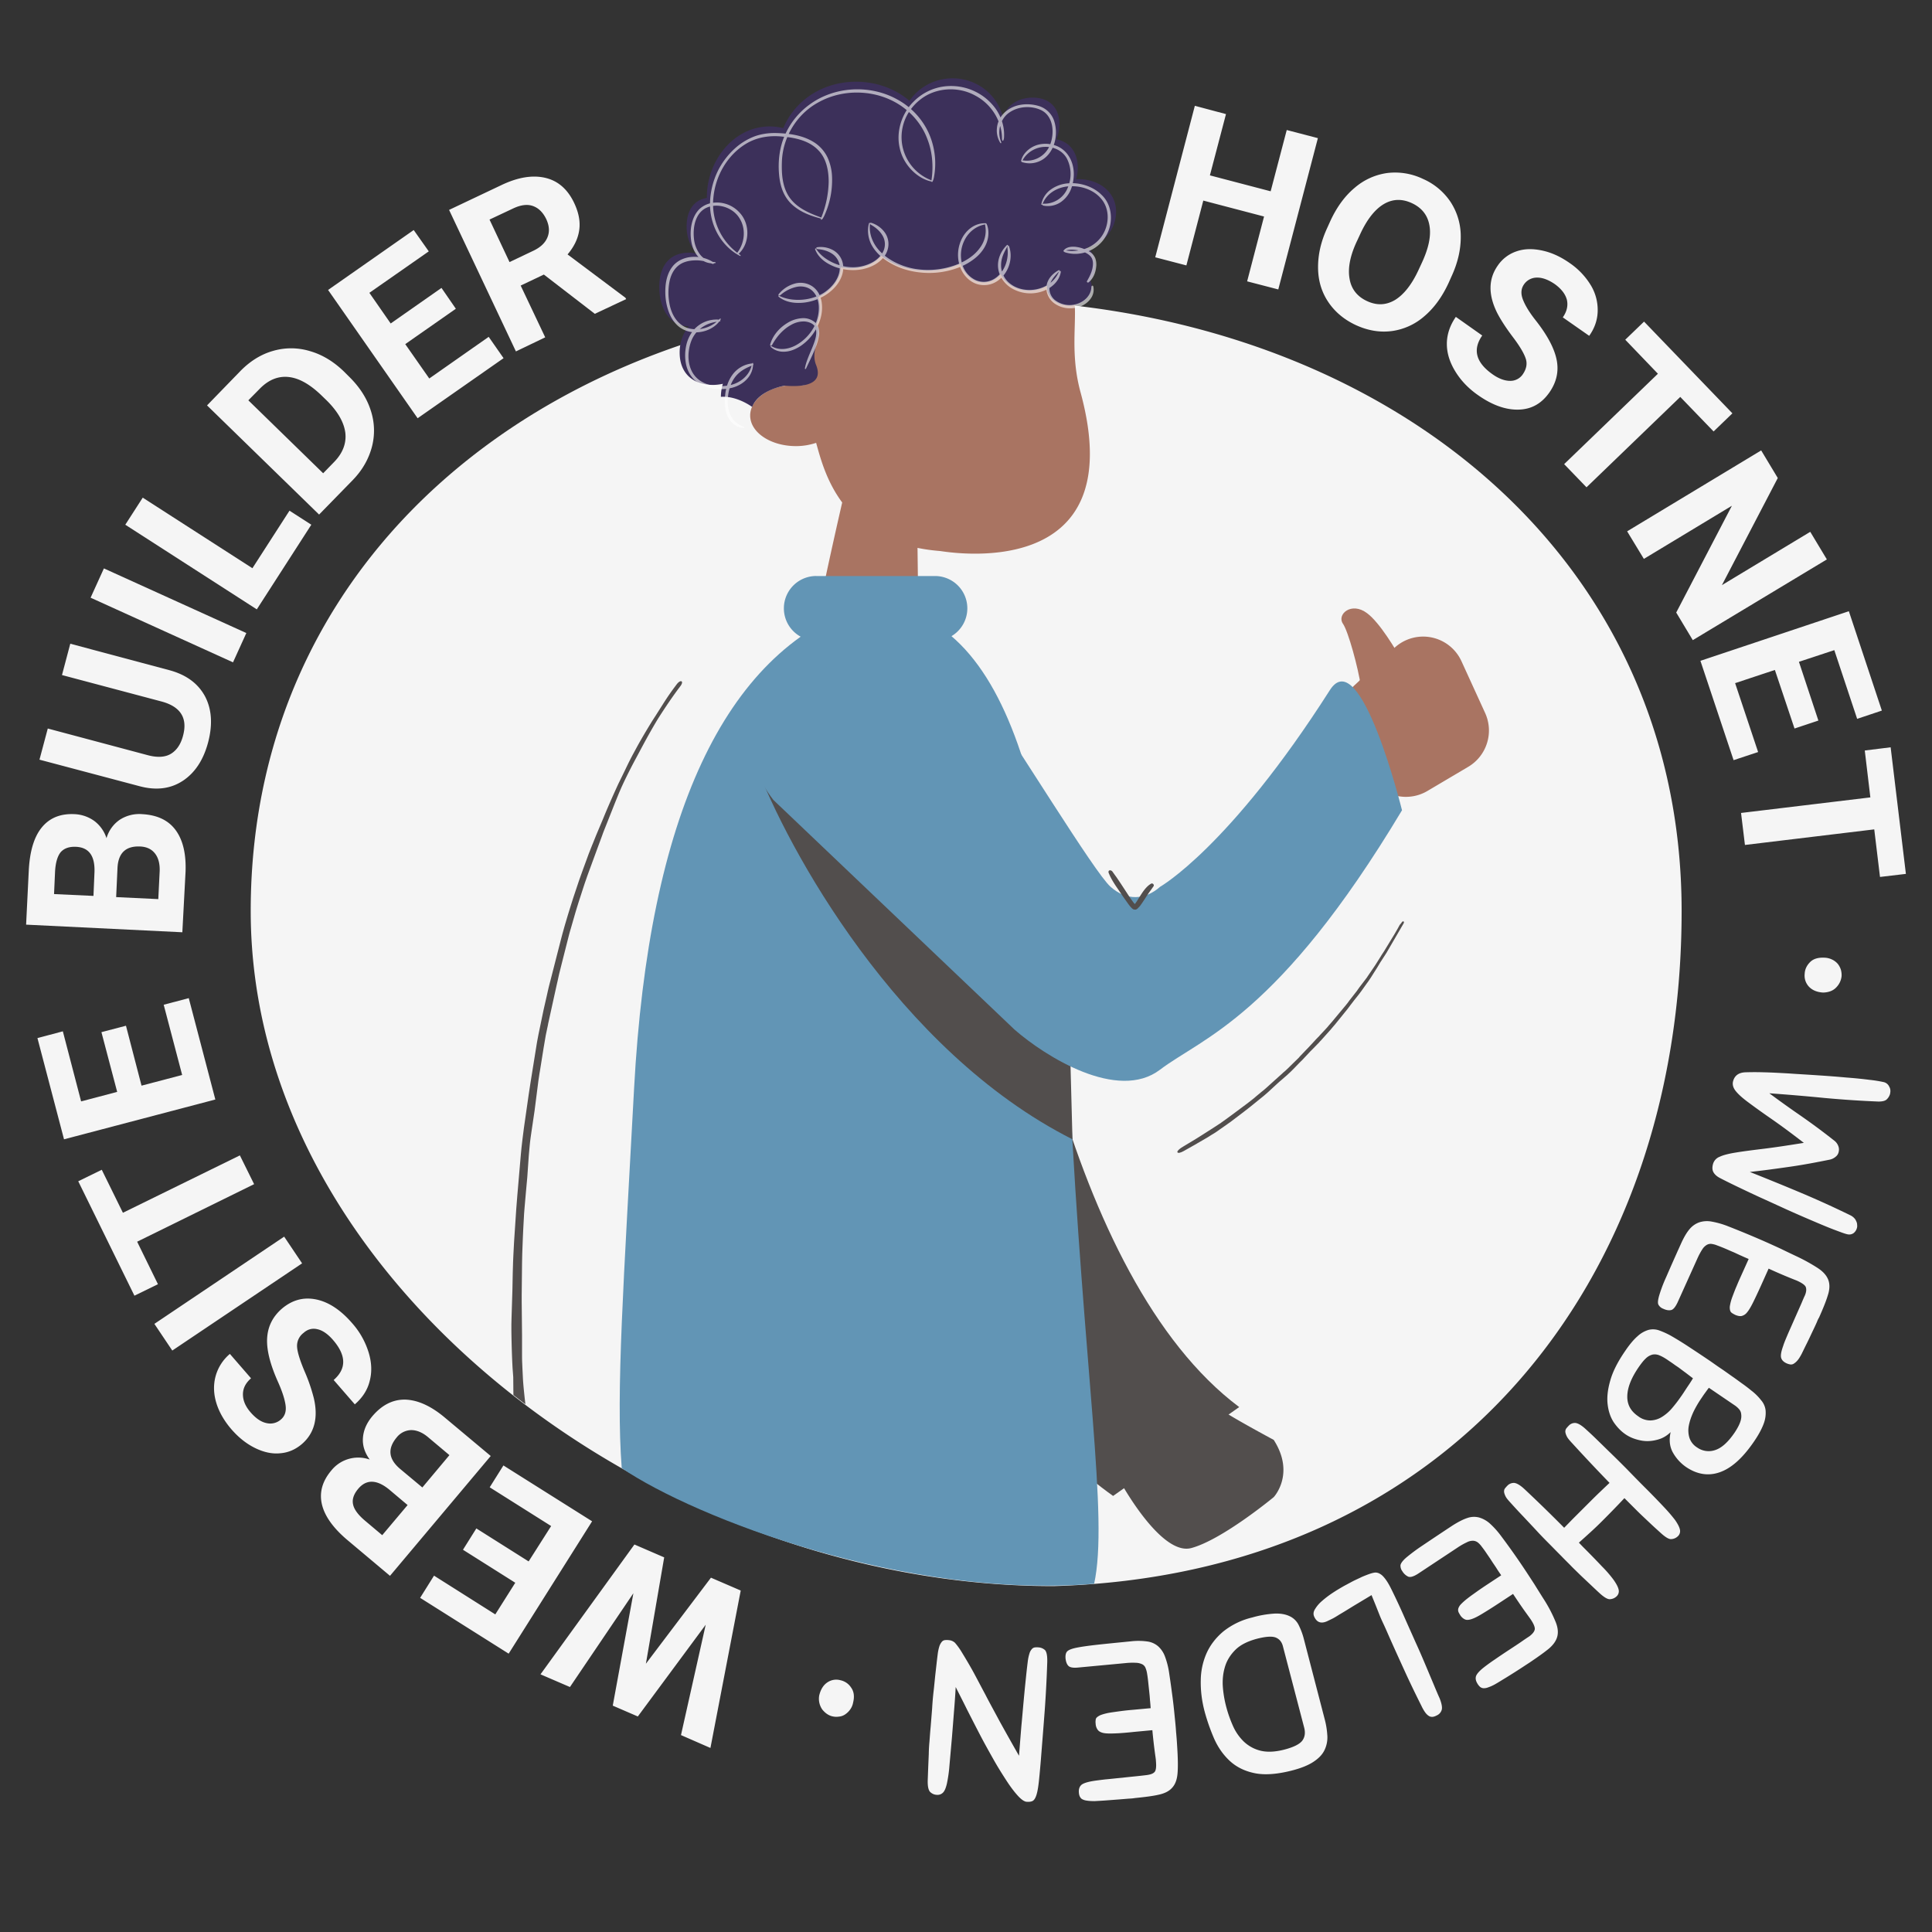
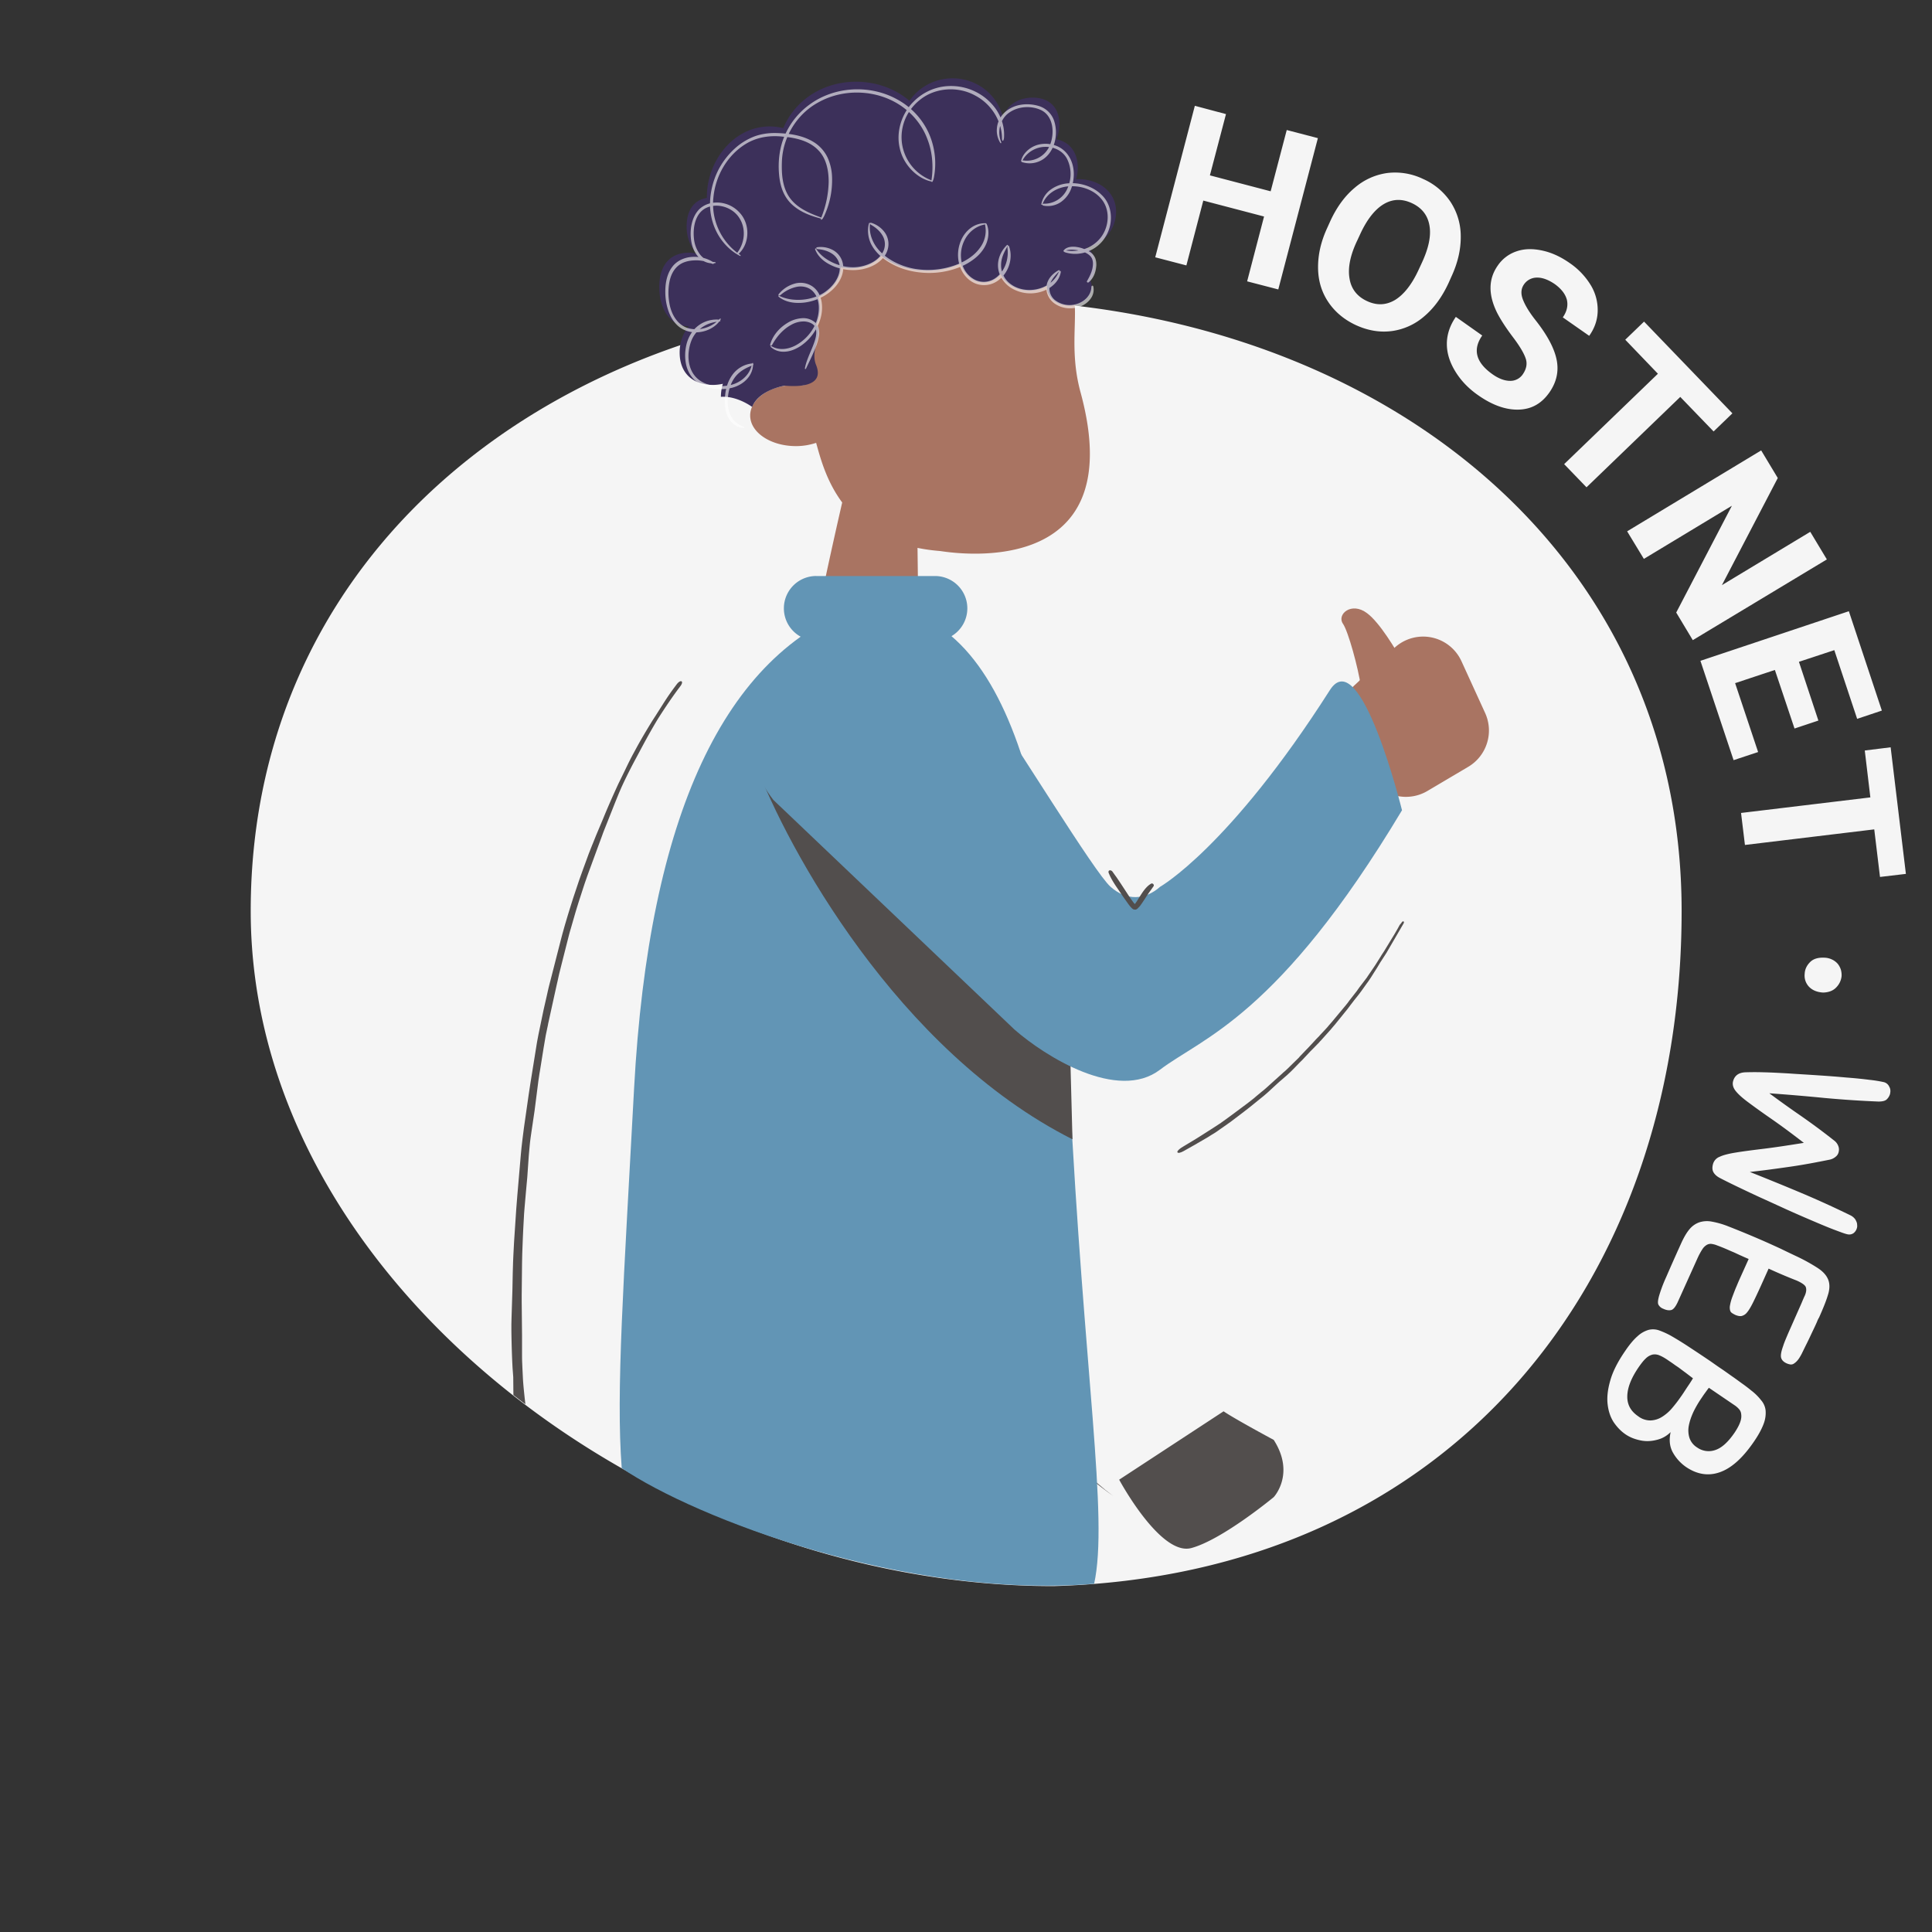
<svg xmlns="http://www.w3.org/2000/svg" width="74" height="74" fill="none">
  <rect width="100%" height="100%" fill="#333333" stroke="none" />
  <path fill="#F5F5F5" d="M64.41 34.892c0-14.243-12.266-23.423-27.403-23.423-15.132 0-27.404 9.18-27.404 23.423 0 14.243 15.604 25.86 30.742 25.86 15.196-.434 24.065-11.617 24.065-25.86ZM46.09 7.683l2.326.61-.648 2.483 1.193.31 1.517-5.795-1.193-.311-.616 2.347-2.327-.61.616-2.347-1.193-.317-1.517 5.802 1.193.311.648-2.483ZM50.88 11.573c.253.376.61.674 1.057.881.454.208.914.286 1.368.227a2.369 2.369 0 0 0 1.245-.564c.376-.317.687-.745.933-1.277l.11-.246c.247-.532.363-1.05.357-1.543a2.397 2.397 0 0 0-.39-1.316 2.447 2.447 0 0 0-1.056-.882 2.47 2.47 0 0 0-1.361-.227 2.412 2.412 0 0 0-1.252.564c-.382.318-.693.746-.94 1.284l-.123.272c-.24.525-.35 1.031-.343 1.524.006.486.136.92.395 1.303Zm1.096-2.34.123-.266c.26-.564.564-.947.901-1.148.337-.2.694-.214 1.076-.039.376.175.603.454.674.85.072.395-.026.868-.291 1.439l-.123.265c-.26.565-.564.947-.902 1.155-.337.2-.693.22-1.07.045-.382-.175-.609-.467-.673-.862-.072-.409.025-.889.285-1.44ZM55.762 12.137c-.22.318-.337.655-.344 1.005-.006.356.097.707.311 1.063.214.357.506.668.889.934.544.382 1.063.564 1.549.55.493-.012.882-.233 1.18-.66.266-.383.363-.792.279-1.232-.085-.441-.35-.947-.804-1.524-.247-.311-.409-.583-.493-.804-.084-.22-.071-.408.039-.57a.597.597 0 0 1 .493-.266c.207-.007.44.078.687.246.253.182.408.383.467.603.051.227 0 .448-.156.674l1.011.707c.208-.292.318-.61.325-.947a1.83 1.83 0 0 0-.26-.985 2.762 2.762 0 0 0-.804-.85c-.35-.246-.7-.408-1.063-.485-.363-.078-.687-.072-.985.032a1.41 1.41 0 0 0-.72.551c-.356.512-.363 1.109-.02 1.802.13.253.325.558.597.92.272.357.434.636.5.837.064.195.025.39-.104.584a.575.575 0 0 1-.493.266c-.201 0-.428-.078-.668-.247-.648-.454-.778-.953-.402-1.49l-1.011-.714ZM59.91 17.777l.857.888 3.591-3.462 1.277 1.323.72-.694-3.384-3.514-.72.694 1.251 1.303-3.591 3.462ZM62.964 21.407l3.371-2.035-2.132 4.09.635 1.057 5.135-3.092-.636-1.057-3.384 2.042 2.14-4.103-.636-1.057-5.134 3.099.641 1.056ZM66.4 29.116l.94-.311-.881-2.639 1.523-.505.752 2.243.914-.305-.745-2.25 1.355-.447.875 2.632.946-.317-1.264-3.806-5.685 1.9 1.27 3.805ZM71.639 30.542l-4.953.596.149 1.226 4.953-.597.22 1.822.992-.117-.584-4.849-.991.123.214 1.796ZM70.186 36.76a.698.698 0 0 0-.298-.078c-.24-.013-.428.038-.557.168-.13.13-.201.279-.208.454a.619.619 0 0 0 .175.5c.13.129.305.2.532.213.227-.006.395-.078.512-.207a.72.72 0 0 0 .195-.422.779.779 0 0 0-.027-.246.719.719 0 0 0-.116-.22.661.661 0 0 0-.208-.163ZM72.15 41.447a4.841 4.841 0 0 0-.53-.085 17.154 17.154 0 0 0-.895-.09 38.87 38.87 0 0 0-1.083-.084c-.383-.027-.759-.046-1.115-.072-.357-.02-.687-.039-.98-.045a11.59 11.59 0 0 0-.68 0c-.266.006-.428.123-.486.343-.032.124 0 .247.097.37s.253.266.48.434c.227.169.512.376.869.623.356.246.778.557 1.264.933-.603.097-1.115.175-1.543.227-.428.052-.778.097-1.057.143-.279.045-.486.097-.622.162a.417.417 0 0 0-.26.291c-.032.124-.025.227.026.312.046.078.13.155.247.214.136.071.343.175.61.304.271.13.57.273.894.422.33.149.668.304 1.024.467a49 49 0 0 0 1.005.44c.318.136.596.253.836.344.24.09.409.155.506.175.084.02.162.007.233-.039a.367.367 0 0 0 .136-.207.262.262 0 0 0 .007-.104.31.31 0 0 0-.026-.13c-.02-.045-.039-.09-.078-.13a.49.49 0 0 0-.155-.116 36.816 36.816 0 0 0-1.88-.856 97.722 97.722 0 0 0-1.971-.804c.48-.052.998-.123 1.536-.2.545-.078 1.05-.176 1.53-.273a.507.507 0 0 0 .22-.11.31.31 0 0 0 .117-.188.364.364 0 0 0-.02-.234.45.45 0 0 0-.148-.194c-.493-.39-.947-.72-1.349-.998a41.013 41.013 0 0 1-1.14-.817c.706.051 1.412.11 2.126.181.713.065 1.4.11 2.055.136.149 0 .26-.026.317-.084a.47.47 0 0 0 .124-.2c.026-.111.02-.202-.026-.28a.31.31 0 0 0-.214-.181ZM69.648 48.584a6.973 6.973 0 0 0-.855-.473c-.189-.09-.37-.175-.552-.265-.181-.085-.356-.163-.525-.24a36.323 36.323 0 0 0-1.556-.648 3.263 3.263 0 0 0-.609-.17.953.953 0 0 0-.473.033.855.855 0 0 0-.37.266c-.11.13-.214.311-.317.538-.247.545-.435.972-.57 1.284a5.585 5.585 0 0 0-.273.72c-.046.168-.059.278-.026.343a.34.34 0 0 0 .181.155c.11.052.214.072.299.052.084-.013.168-.116.252-.291L65 48.234c.071-.162.136-.278.195-.37a.523.523 0 0 1 .175-.18.299.299 0 0 1 .181-.04.86.86 0 0 1 .22.059c.072.026.156.058.266.104.11.045.22.097.33.142.111.046.221.104.331.15.11.051.202.09.28.123l-.292.648c-.059.13-.117.26-.169.389-.058.13-.11.272-.169.428a1.88 1.88 0 0 0-.084.304.453.453 0 0 0 0 .188c.013.052.033.085.072.11.032.026.077.046.123.072.09.039.175.058.246.045a.378.378 0 0 0 .214-.142c.071-.085.143-.208.227-.376.084-.169.188-.39.311-.662l.285-.635a19.599 19.599 0 0 0 1.083.46c.2.091.318.175.343.253.026.078.02.182-.038.318-.02.039-.065.142-.136.311l-.247.557c-.09.208-.181.409-.266.603-.084.201-.149.35-.181.46-.078.215-.104.364-.078.455.026.09.097.162.214.213a.54.54 0 0 0 .136.04.19.19 0 0 0 .13-.027.586.586 0 0 0 .142-.123c.052-.058.104-.142.163-.253.051-.103.116-.24.194-.395.078-.156.15-.311.22-.46.072-.15.13-.273.175-.376a.865.865 0 0 1 .078-.162c.156-.35.272-.636.337-.856.072-.22.078-.415.02-.577-.059-.162-.182-.311-.383-.447ZM67.1 53.278a6.352 6.352 0 0 0-.317-.246c-.13-.091-.266-.195-.415-.298-.15-.104-.298-.214-.454-.318-.156-.104-.298-.208-.44-.305-.286-.194-.571-.382-.837-.557a12.867 12.867 0 0 0-.668-.409 3.269 3.269 0 0 0-.421-.188.706.706 0 0 0-.402-.02 1.05 1.05 0 0 0-.428.247c-.15.13-.311.324-.486.584-.279.408-.467.784-.558 1.121-.097.337-.13.642-.097.908.032.266.11.492.233.68.13.188.273.338.441.454.13.091.273.156.428.201.156.046.311.072.467.065.155-.006.311-.039.454-.09a1.12 1.12 0 0 0 .389-.254c-.065.299-.04.551.084.778.123.22.292.409.506.558.421.285.855.356 1.296.2.441-.155.869-.537 1.297-1.16.188-.272.311-.505.382-.7a1.16 1.16 0 0 0 .072-.512.714.714 0 0 0-.175-.389 1.99 1.99 0 0 0-.35-.35Zm-2.729.233a5.37 5.37 0 0 1-.33.428 1.647 1.647 0 0 1-.383.331.878.878 0 0 1-.434.136.764.764 0 0 1-.48-.162c-.285-.194-.422-.447-.415-.771.007-.325.15-.688.428-1.096.104-.15.194-.266.279-.344a.563.563 0 0 1 .259-.149.45.45 0 0 1 .272.033c.097.039.208.103.33.188.027.02.079.052.143.097.065.045.143.104.234.162.09.065.181.136.279.207.097.072.194.15.291.22-.064.111-.142.228-.226.35-.085.13-.163.254-.247.37Zm2.282.96c-.039.11-.11.246-.214.402-.253.37-.499.59-.745.668a.763.763 0 0 1-.688-.098.69.69 0 0 1-.298-.376.963.963 0 0 1-.02-.473c.033-.168.092-.337.176-.519a4.05 4.05 0 0 1 .298-.512c.045-.065.09-.136.143-.207.052-.071.097-.136.149-.201l.972.661c.072.046.13.097.182.156a.33.33 0 0 1 .084.2c.013.092 0 .189-.039.299Z" />
-   <path fill="#F5F5F5" d="M63.697 57.686a32.645 32.645 0 0 0-.713-.732c-.26-.26-.486-.493-.694-.707a46.43 46.43 0 0 0-.583-.577c-.182-.175-.35-.343-.506-.493a13.836 13.836 0 0 0-.46-.434c-.169-.156-.305-.233-.402-.24a.32.32 0 0 0-.253.104 1.337 1.337 0 0 0-.097.11.216.216 0 0 0-.033.13c.007.052.026.11.059.175.032.065.103.149.194.246a68.206 68.206 0 0 0 1.44 1.53c-.117.11-.254.24-.403.383-.149.142-.31.304-.492.486l-.441.44c-.143.143-.273.28-.402.41a57.048 57.048 0 0 0-1.517-1.478c-.169-.157-.305-.234-.402-.24a.343.343 0 0 0-.253.103 1.3 1.3 0 0 0-.097.11c-.026.032-.033.078-.033.13.007.052.026.11.059.175.032.065.104.149.194.246.169.188.33.363.493.532.156.168.311.33.467.499.155.169.31.33.473.493.162.162.33.337.512.518.143.15.279.279.396.402.116.117.233.227.343.337l.344.324c.117.11.246.234.395.37.169.15.299.227.39.214a.393.393 0 0 0 .246-.11.265.265 0 0 0 .077-.253c-.02-.097-.084-.22-.188-.37a4.585 4.585 0 0 0-.454-.525 32.639 32.639 0 0 0-.713-.732l-.168-.175c.155-.137.304-.273.454-.409.149-.136.291-.272.427-.408a37.8 37.8 0 0 0 .863-.888l.37.37c.11.11.22.22.33.323l.33.311c.11.104.24.22.383.35.169.15.298.227.39.215a.392.392 0 0 0 .245-.11.265.265 0 0 0 .078-.254c-.02-.097-.084-.22-.188-.37a6.38 6.38 0 0 0-.46-.53ZM59.1 61.207c-.11-.175-.22-.35-.324-.519-.11-.169-.214-.33-.317-.486a27.546 27.546 0 0 0-.973-1.381 3.173 3.173 0 0 0-.428-.473 1.054 1.054 0 0 0-.415-.227.782.782 0 0 0-.453.026c-.156.052-.344.149-.558.285-.5.33-.888.59-1.167.778a7.124 7.124 0 0 0-.616.46c-.13.117-.194.208-.207.279a.349.349 0 0 0 .071.233.526.526 0 0 0 .227.208c.084.032.208-.007.37-.11l1.51-.999c.143-.097.266-.162.363-.207a.482.482 0 0 1 .246-.059.32.32 0 0 1 .175.065.795.795 0 0 1 .156.169c.046.058.104.136.169.233.064.097.136.195.2.298.066.104.137.201.202.305.064.104.123.182.168.253l-.59.389c-.116.078-.233.156-.35.24-.116.084-.24.168-.37.272a2.2 2.2 0 0 0-.233.208.43.43 0 0 0-.097.155.22.22 0 0 0 0 .13c.013.039.039.078.065.123a.438.438 0 0 0 .181.169c.065.032.15.026.253-.007.104-.032.234-.097.396-.195.162-.097.37-.226.616-.388l.583-.383c.194.292.344.512.46.674.117.162.188.26.214.298.123.182.175.318.156.396-.02.084-.084.162-.201.253-.04.026-.13.084-.279.188-.149.104-.318.214-.506.337-.188.123-.37.246-.55.37-.182.123-.312.22-.403.291-.175.136-.278.253-.31.344-.027.09-.007.188.064.298.026.045.058.078.09.11a.237.237 0 0 0 .124.052.44.44 0 0 0 .188-.032c.078-.026.169-.065.272-.123.104-.059.227-.137.376-.227a25.775 25.775 0 0 0 .785-.5l.149-.097c.318-.214.564-.389.745-.538.175-.149.286-.311.325-.48.038-.168.012-.363-.085-.583a5.44 5.44 0 0 0-.467-.875ZM54.906 64.5l-.292-.694c-.11-.26-.233-.551-.382-.875-.143-.324-.311-.694-.493-1.109-.194-.434-.35-.758-.467-.992-.116-.233-.227-.389-.33-.486-.104-.09-.208-.13-.325-.104-.11.02-.259.078-.447.156-.052.026-.136.065-.26.123-.122.058-.258.136-.408.214-.149.084-.304.175-.46.279a3.712 3.712 0 0 0-.408.311 1.258 1.258 0 0 0-.266.311c-.065.104-.071.195-.032.285.097.22.259.28.486.182.084-.039.162-.078.227-.11.064-.033.149-.085.252-.15.11-.064.26-.155.448-.272.188-.116.454-.272.784-.473l.156.383.136.343c.045.117.097.234.155.357.059.123.124.272.195.434.22.5.434.966.635 1.407.201.44.415.882.636 1.322.058.124.116.214.162.273a.483.483 0 0 0 .142.123c.046.02.091.026.136.02a.48.48 0 0 0 .143-.052.338.338 0 0 0 .188-.202c.033-.09.007-.246-.078-.46-.071-.155-.149-.343-.233-.544ZM49.94 62.775a2.68 2.68 0 0 0-.201-.538.724.724 0 0 0-.337-.33c-.15-.072-.33-.11-.558-.104a3.94 3.94 0 0 0-.881.15 2.814 2.814 0 0 0-1.109.537c-.285.24-.5.519-.642.837a2.638 2.638 0 0 0-.22 1.043c-.007.383.039.765.143 1.167.097.363.22.713.369 1.057.15.337.35.622.603.856.253.233.57.389.947.466.375.078.849.046 1.413-.097.356-.09.629-.2.83-.33.2-.13.343-.273.427-.441a1.11 1.11 0 0 0 .117-.551 3.168 3.168 0 0 0-.104-.655l-.797-3.067Zm-.065 3.903c-.103.13-.324.24-.661.33-.37.098-.68.111-.94.046a1.422 1.422 0 0 1-.642-.356 1.914 1.914 0 0 1-.415-.61 4.813 4.813 0 0 1-.253-.726 4.238 4.238 0 0 1-.13-.804c-.012-.272.02-.518.098-.758.078-.234.214-.441.402-.623.188-.181.454-.31.784-.402.344-.09.584-.11.733-.058.142.052.24.162.285.33l.817 3.126c.052.2.026.369-.078.505ZM45.045 66.322c-.013-.201-.032-.39-.052-.577a20.09 20.09 0 0 0-.11-.947c-.039-.305-.078-.551-.103-.726a3.033 3.033 0 0 0-.156-.616.98.98 0 0 0-.26-.395.792.792 0 0 0-.414-.188 2.488 2.488 0 0 0-.63-.007c-.59.059-1.056.104-1.393.143-.337.039-.59.078-.758.116-.169.04-.273.091-.312.15-.039.058-.051.136-.045.24.013.123.045.22.104.285.058.065.181.09.376.071l1.802-.169c.175-.019.311-.019.415-.013a.598.598 0 0 1 .246.059.267.267 0 0 1 .123.142.907.907 0 0 1 .059.22c.013.072.026.17.039.286l.038.363c.014.123.026.246.033.363.013.117.02.22.026.305l-.707.065a9.396 9.396 0 0 0-.421.045c-.143.02-.292.039-.454.065a2.022 2.022 0 0 0-.305.078.536.536 0 0 0-.162.09.147.147 0 0 0-.058.117.477.477 0 0 0 0 .136.423.423 0 0 0 .084.24c.046.058.123.097.227.117.104.02.253.02.441.013.188-.007.428-.026.726-.058l.694-.065c.032.35.065.616.09.81.026.195.046.311.046.363.02.22.006.357-.046.422-.051.064-.149.103-.298.123-.045.006-.155.02-.337.039-.181.019-.382.038-.603.064-.227.02-.44.046-.661.065-.214.026-.376.046-.486.065-.22.039-.37.09-.435.156-.064.065-.097.162-.084.291a.422.422 0 0 0 .032.136c.02.04.046.078.085.104a.497.497 0 0 0 .181.059c.078.013.175.02.305.02.117-.007.266-.014.44-.027l.513-.039c.169-.013.298-.026.415-.032.117-.007.175-.02.181-.02.383-.038.688-.077.915-.13.227-.051.395-.136.512-.272.116-.13.181-.31.2-.55.02-.24.014-.565-.012-.98a15.868 15.868 0 0 0-.046-.615ZM39.788 63.1a.579.579 0 0 0-.15 0 .178.178 0 0 0-.116.064.426.426 0 0 0-.09.163 1.695 1.695 0 0 0-.066.31c-.032.254-.058.5-.084.753a71.67 71.67 0 0 0-.078.804c-.026.285-.052.596-.084.927-.026.33-.058.713-.09 1.128-.286-.5-.532-.94-.74-1.316-.2-.376-.389-.714-.544-1.018-.163-.305-.312-.59-.448-.843-.142-.26-.291-.512-.454-.778a2.54 2.54 0 0 0-.265-.37.388.388 0 0 0-.24-.103.57.57 0 0 0-.15 0 .178.178 0 0 0-.116.065.532.532 0 0 0-.09.162 1.72 1.72 0 0 0-.066.304c-.032.253-.058.493-.084.72-.026.227-.045.454-.071.68-.026.221-.046.448-.059.681l-.058.72c-.02.207-.032.395-.045.558a6.09 6.09 0 0 0-.026.48l-.02.466-.02.538c-.006.227.027.37.092.441.07.065.149.104.246.11a.297.297 0 0 0 .246-.084c.065-.065.11-.175.15-.344a5.31 5.31 0 0 0 .097-.68l.097-1.096c.032-.389.058-.739.084-1.057.026-.317.046-.61.059-.868.13.259.278.544.434.862.162.317.324.635.493.96.168.323.343.635.518.946.175.311.344.577.5.817.155.24.304.434.434.577.13.142.246.227.337.233.09.007.162 0 .22-.026.059-.026.104-.09.143-.194.039-.104.071-.26.097-.474.026-.214.052-.505.084-.881.052-.662.104-1.303.15-1.92.045-.622.077-1.238.097-1.853.006-.234-.02-.383-.084-.46a.412.412 0 0 0-.24-.105ZM32.196 64.358a.603.603 0 0 0-.518.09c-.15.104-.247.273-.299.487a.717.717 0 0 0 .117.544c.11.136.24.227.383.26.084.019.162.025.246.012a.5.5 0 0 0 .233-.077.731.731 0 0 0 .195-.182.645.645 0 0 0 .123-.279c.058-.233.032-.427-.078-.577a.64.64 0 0 0-.402-.278ZM24.74 63.722l.7-4.071-1.14-.493-3.598 4.973 1.128.486 2.43-3.592-.79 4.305.96.415 2.6-3.514-.947 4.227 1.128.493 1.16-6.03-1.14-.492-2.49 3.293ZM19.282 56.13l-.525.837 2.353 1.484-.862 1.355-2.003-1.264-.512.817 2.003 1.264-.765 1.212-2.347-1.484-.532.85 3.391 2.138 3.196-5.07-3.397-2.139ZM17.013 54.276c-.525-.434-1.024-.655-1.498-.668-.473-.006-.894.208-1.264.649-.214.26-.33.531-.35.823-.02.292.071.564.26.824a1.322 1.322 0 0 0-1.472.421c-.344.408-.467.843-.357 1.303.11.454.441.914.999 1.38l1.607 1.35 3.858-4.59-1.783-1.492Zm-2.373 4.525-.661-.557c-.26-.22-.415-.428-.454-.616-.045-.194.02-.395.195-.603.31-.37.713-.363 1.192.032l.7.59-.972 1.154Zm.668-2.554c-.428-.37-.467-.765-.117-1.186a.73.73 0 0 1 .558-.285c.214 0 .434.09.655.278l.81.681-1.037 1.238-.87-.726ZM12.157 50.912c.201.045.396.181.59.402.519.596.532 1.108.033 1.543l.81.933c.292-.252.486-.55.57-.894.091-.344.078-.714-.045-1.109a3.026 3.026 0 0 0-.635-1.115c-.435-.5-.895-.804-1.375-.901-.48-.097-.914.02-1.31.356-.35.305-.537.681-.563 1.128-.026.448.116 1.005.415 1.673.162.363.259.661.291.895.033.233-.026.415-.175.544a.613.613 0 0 1-.544.143c-.208-.039-.409-.175-.61-.402-.207-.233-.304-.467-.304-.7 0-.234.103-.434.31-.616l-.81-.934a1.701 1.701 0 0 0-.544.843c-.09.324-.084.668.02 1.018.103.35.298.694.576 1.018.28.324.584.564.914.726.331.162.655.233.966.2.312-.025.59-.148.837-.362.466-.409.622-.992.447-1.744a6.628 6.628 0 0 0-.357-1.037c-.175-.415-.272-.726-.285-.927a.618.618 0 0 1 .247-.539c.155-.142.337-.188.531-.142ZM10.884 47.366l-4.971 3.341.686 1.022 4.972-3.34-.687-1.023ZM5.253 47.56l4.48-2.204-.545-1.102-4.48 2.198-.81-1.647-.901.44 2.152 4.383.901-.44-.797-1.628ZM7.23 38.231l-.96.253.707 2.69-1.556.409-.596-2.295-.94.246.603 2.288-1.381.364-.7-2.684-.973.259 1.018 3.877 5.796-1.524-1.018-3.883ZM7.107 33.395c.026-.68-.097-1.213-.376-1.595-.279-.383-.707-.584-1.284-.616a1.374 1.374 0 0 0-.868.22 1.29 1.29 0 0 0-.5.7 1.331 1.331 0 0 0-.46-.654 1.393 1.393 0 0 0-.765-.266c-.538-.026-.953.143-1.251.506-.298.363-.46.907-.5 1.634L1 35.416l5.984.292.123-2.314Zm-3.527.92-1.51-.07.039-.863c.019-.337.09-.584.214-.74.13-.148.324-.22.596-.207.486.026.72.344.7.966l-.039.914Zm2.483.123-1.614-.077.052-1.128c.032-.57.324-.837.875-.81.246.012.434.103.564.272.13.168.188.402.175.687l-.052 1.056ZM7.003 29.907c.46-.305.785-.79.966-1.465.182-.687.143-1.277-.116-1.77-.266-.493-.714-.823-1.349-.998l-3.812-1.018-.318 1.2 3.851 1.023c.7.201.966.636.785 1.303-.085.325-.24.552-.46.688-.221.136-.526.155-.902.052L1.83 27.904l-.318 1.193L5.37 30.12c.628.162 1.173.09 1.633-.214ZM3.98 21.771l-.51 1.122 5.455 2.476.51-1.122-5.456-2.476ZM11.924 20.098l-.836-.538-1.42 2.204-4.201-2.703-.668 1.037 5.037 3.242 2.088-3.242ZM13.519 18.38c.363-.376.602-.797.726-1.264a2.455 2.455 0 0 0-.046-1.4c-.149-.467-.428-.895-.823-1.284l-.194-.194c-.402-.39-.837-.655-1.316-.791a2.475 2.475 0 0 0-1.407-.007c-.46.13-.876.39-1.245.765L7.93 15.528l4.292 4.181 1.297-1.329Zm-3.585-3.475c.337-.35.706-.505 1.108-.466.402.038.817.272 1.258.693l.227.22c.415.416.648.824.7 1.226.045.402-.097.778-.434 1.122l-.415.427-2.866-2.794.422-.428ZM19.288 13.719l-.57-.817-2.276 1.595-.92-1.316 1.938-1.355-.55-.798-1.946 1.362-.816-1.174 2.275-1.588-.577-.817-3.28 2.295 3.43 4.914 3.292-2.301ZM20.883 12.921l-.94-1.983.888-.422 1.952 1.504 1.2-.564-.027-.051-2.217-1.66c.253-.298.402-.61.447-.934.046-.324-.019-.667-.194-1.037-.246-.519-.61-.843-1.096-.96-.486-.116-1.044-.032-1.685.273l-2.01.953 2.56 5.42 1.122-.539ZM18.75 8.41l.895-.421c.298-.143.558-.175.771-.097.215.077.383.246.506.499.117.253.136.486.046.7-.085.214-.273.389-.552.519l-.9.428-.766-1.628Z" />
  <path fill="#A97462" fill-rule="evenodd" d="M31.789 10.328c-2.642 4.053-1.1 4.41-.936 4.436h.004-.004l.014.002a2.535 2.535 0 0 0-.38-.028c-.97.002-1.755.53-1.753 1.178 0 .649.788 1.173 1.757 1.171.277 0 .536-.048.769-.125.157.566.39 1.465.998 2.284-.202.88-.453 1.996-.692 3.128l-.052.246a79.44 79.44 0 0 0-.525 2.709c2.19 1.38 4.211.203 4.211.203l-.057-4.547c.266.055.552.095.858.12.202.017 7.409 1.339 5.386-6.08-.538-1.972.11-3.38-.489-4.328 0 0-6.325-4.64-9.11-.37Z" clip-rule="evenodd" />
  <path fill="#3C305A" fill-rule="evenodd" d="M41.748 10.714a.61.61 0 0 1 .067.278c0 .394-.384.714-.857.714s-.856-.32-.856-.714c0-.016.004-.031.006-.047a1.316 1.316 0 0 1-.68.184c-.494 0-.918-.26-1.096-.63a.868.868 0 0 1-.655.319c-.4 0-.74-.3-.877-.721a3.071 3.071 0 0 1-1.28.267c-.714 0-1.35-.223-1.763-.57-.231.288-.669.484-1.177.484-.133 0-.258-.017-.379-.041.007.415-.326.882-.868 1.146.113.293.093.681-.073 1.064.318.319-.25.918-.002 1.533.353.877-.791.827-1.204.792l-.013.003s-.982.163-1.232.812c0 0-.573-.432-1.197-.387 0-.178.028-.345.076-.5-.121.025-.247.043-.38.043-.779 0-1.276-.46-1.276-1.238 0-.402.13-.756.36-1.008-.777-.002-1.14-.727-1.14-1.505 0-.778.363-1.314 1.142-1.314.123 0 .24.022.355.052-.3-.214-.45-.62-.45-1.06 0-.58.256-1.01.777-1.088l-.002-.036c0-1.38 1.024-2.703 2.404-2.703.179 0 .354.023.524.064.444-1.072 1.52-1.777 2.789-1.777.784 0 1.501.271 2.044.73.354-.518.96-.86 1.65-.86.944 0 1.732.642 1.93 1.5.137-.472.594-.761 1.135-.761.646 0 1.028.381 1.028 1.028 0 .205-.044.4-.119.57.517.09.823.517.823 1.086 0 .155-.024.305-.067.445.03-.002.056-.007.086-.007.773 0 1.447.474 1.447 1.247a1.4 1.4 0 0 1-1.117 1.37c.205.141.317.391.317.696 0 .207-.073.41-.195.572" clip-rule="evenodd" />
  <path fill="#fff" fill-opacity=".6" fill-rule="evenodd" d="M37.194 3.438a2.113 2.113 0 0 0-1.179-.103 2.01 2.01 0 0 0-1.034.57c-.061.06-.12.127-.174.2a2.742 2.742 0 0 0-.447-.3c-1.042-.576-2.41-.502-3.366.21a2.854 2.854 0 0 0-.904 1.102 5.518 5.518 0 0 0-.416-.022c-.26 0-.523.038-.77.127a2.417 2.417 0 0 0-.674.392 2.913 2.913 0 0 0-.735.934 2.972 2.972 0 0 0-.3 1.24v.001a.927.927 0 0 0-.398.212c-.306.297-.396.812-.315 1.269.042.231.145.462.318.62l-.045-.045a1.367 1.367 0 0 0-.26-.004c-.273.02-.554.137-.731.361-.177.222-.252.504-.274.776-.02.273 0 .55.076.816.055.189.136.394.287.57a.994.994 0 0 0 .654.356 1.416 1.416 0 0 0-.209.452c-.067.27-.076.553-.011.825.066.27.228.525.469.677.283.186.673.267 1.058.22-.028.12-.043.243-.047.365-.008.217-.002.49.127.731.122.242.373.408.592.397.025 0 .03-.034.004-.043a.837.837 0 0 1-.522-.47 1.364 1.364 0 0 1-.081-.703c.01-.1.03-.2.058-.297l.098-.022c.226-.06.441-.183.588-.356a.863.863 0 0 0 .216-.57l-.001.056a.032.032 0 0 0 .001-.048v-.008c0-.034-.025-.034-.039-.005h-.005a1.07 1.07 0 0 0-.769.462c-.083.12-.144.251-.187.389-.406.06-.855-.009-1.153-.29-.373-.35-.393-.96-.216-1.423.047-.124.115-.234.198-.33.36-.007.694-.18.872-.413.048-.008.056-.032.035-.05l.018-.03c.022-.036-.013-.048-.046-.012a1.328 1.328 0 0 1-.02.021h-.002l-.024-.004a1.157 1.157 0 0 0-.913.368 1.04 1.04 0 0 1-.232-.037c-.424-.123-.659-.547-.726-.966a2.247 2.247 0 0 1-.003-.776c.043-.253.151-.494.338-.648.169-.144.396-.201.625-.209.12-.006.238.004.355.028a.71.71 0 0 0 .281.084l.033.013c.05.022.075.01.072-.013l.05-.006c.04-.006.027-.04-.023-.043a.687.687 0 0 1-.069-.006l-.014-.01a1.291 1.291 0 0 0-.336-.14.726.726 0 0 1-.142-.143 1.213 1.213 0 0 1-.226-.608c-.043-.42.049-.92.42-1.14a.853.853 0 0 1 .197-.08c.016.394.13.78.32 1.1.209.353.504.624.808.783.067.036.063-.008-.015-.061a1.885 1.885 0 0 1-.02-.014.165.165 0 0 0 .043-.034c.389-.4.393-1.113 0-1.534a1.174 1.174 0 0 0-1.02-.383c.001-.066.005-.133.013-.2.077-.816.519-1.605 1.225-2.044.428-.267.928-.346 1.434-.288l.052.004c-.157.382-.22.811-.209 1.227.008.243.035.49.11.726.074.236.204.456.377.622.35.333.78.465 1.151.566l-.022-.006c-.013.056.014.058.054.012.022.001.027-.006.016-.018a.676.676 0 0 0 .047-.077 3.27 3.27 0 0 0 .31-1.5 1.964 1.964 0 0 0-.173-.758 1.412 1.412 0 0 0-.52-.584c-.295-.185-.628-.275-.967-.318.241-.509.64-.944 1.147-1.215.996-.555 2.318-.48 3.23.192.049.036.096.073.143.111-.256.401-.39.937-.269 1.453.142.668.699 1.18 1.218 1.282h.002c.011.056.06-.01.09-.156a2.852 2.852 0 0 0-.209-1.723 2.77 2.77 0 0 0-.669-.896c.097-.131.212-.25.341-.352.59-.48 1.463-.53 2.119-.166.407.213.726.572.894.989a.836.836 0 0 0-.06.236.891.891 0 0 0 .126.585c.023.035.05.01.031-.036a.971.971 0 0 1-.036-.61c.045.154.07.315.07.477.004.145.067.108.078-.03a1.625 1.625 0 0 0-.08-.629c.068-.14.17-.26.303-.345.35-.233.83-.253 1.2-.078.461.225.52.856.349 1.304a1.028 1.028 0 0 0-.32-.007c-.393.04-.727.333-.794.634-.002.008-.001.015.002.02-.007.018.02.042.074.052a.931.931 0 0 0 .778-.133c.155-.108.272-.26.35-.43.236.063.443.211.554.43a1.3 1.3 0 0 1 .084.93l-.053.004a1.293 1.293 0 0 0-.675.251.908.908 0 0 0-.342.541c-.007.036.018.04.038.012-.01.02.014.046.062.053a.89.89 0 0 0 .642-.137 1.094 1.094 0 0 0 .431-.61c.445-.002.901.18 1.164.537.322.436.243 1.083-.104 1.48a1.295 1.295 0 0 1-.59.389 1.205 1.205 0 0 0-.292-.079c-.17-.026-.381-.01-.491.126a.02.02 0 0 0-.004.007c-.024.016 0 .055.068.076a1.3 1.3 0 0 0 .746 0c.063.028.121.063.17.107.148.122.157.313.115.51-.04.178-.118.327-.206.48-.02.034.027.073.059.05.174-.135.266-.357.29-.574a.729.729 0 0 0-.027-.336.527.527 0 0 0-.26-.286c.257-.105.485-.287.632-.529.32-.486.309-1.21-.136-1.627-.26-.263-.675-.438-1.103-.448.084-.374.038-.786-.2-1.103a.99.99 0 0 0-.528-.36 1.439 1.439 0 0 0 .003-.955.894.894 0 0 0-.597-.544c-.371-.107-.886-.094-1.258.226a.954.954 0 0 0-.188.22 1.789 1.789 0 0 0-.193-.344 2.093 2.093 0 0 0-.935-.718Zm-8.407 10.571c-.095.377-.432.65-.799.737.05-.13.12-.25.209-.353.168-.194.39-.31.631-.4l-.041.016Zm4.537-5.445c.005-.046-.033-.043-.047.015-.063.256-.024.522.079.75.088.181.215.338.362.472-.202.245-.537.381-.852.423a1.692 1.692 0 0 1-.57-.03.757.757 0 0 0-.397-.618.979.979 0 0 0-.586-.108c-.082.01-.053.072.017.076.2.016.4.073.561.188.142.1.24.256.267.425a1.742 1.742 0 0 1-.215-.078c-.296-.13-.532-.313-.685-.55-.019-.027-.048-.01-.034.03.135.344.447.543.76.664.06.022.12.04.18.056-.01.376-.28.712-.588.92a1.434 1.434 0 0 1-.185.105.794.794 0 0 0-.282-.34.82.82 0 0 0-.706-.09 1.186 1.186 0 0 0-.564.377c-.061.073.005.095.066.042a1.37 1.37 0 0 1 .615-.307c.223-.043.466.013.62.178a.723.723 0 0 1 .131.191c-.178.07-.376.114-.57.126-.315.02-.606-.029-.855-.15-.03-.014-.046.016-.014.042.285.221.642.253.971.217.173-.021.345-.065.51-.131.034.105.05.218.05.33.001.2-.04.4-.116.584a.7.7 0 0 0-.545-.184 1.2 1.2 0 0 0-.557.19c-.303.186-.55.477-.643.809-.023.069.043.072.075.018.173-.317.42-.6.736-.768a.947.947 0 0 1 .506-.125c.141.011.298.064.378.172a1.74 1.74 0 0 1-.707.736c-.317.172-.664.204-.942.037-.034-.014-.05.016-.01.043.154.14.366.187.558.167.196-.016.378-.097.542-.198.251-.162.462-.388.614-.656.051.212-.051.48-.146.715-.111.268-.233.528-.277.782-.004.028.03.036.044.005.13-.279.265-.542.372-.82a1.98 1.98 0 0 0 .123-.436.659.659 0 0 0-.046-.38c.018-.038.035-.077.05-.117.09-.227.135-.478.107-.73a1.064 1.064 0 0 0-.048-.228c.11-.052.216-.116.316-.191.168-.13.32-.288.423-.483.068-.126.117-.271.127-.422.232.045.475.05.718.006.21-.043.422-.118.604-.25.071-.05.14-.11.2-.18l.015.014c.397.303.887.481 1.402.536a3.169 3.169 0 0 0 1.54-.21c.023.062.05.123.083.182.126.222.336.414.599.484a.91.91 0 0 0 .77-.146c.045-.032.088-.068.127-.106.086.151.211.285.363.383a1.412 1.412 0 0 0 1.362.074.746.746 0 0 0 .339.547c.28.187.656.217.975.088a.846.846 0 0 0 .38-.29.58.58 0 0 0 .103-.463c-.015-.065-.074-.035-.075.017-.01.314-.264.557-.548.643a.918.918 0 0 1-.849-.146.578.578 0 0 1-.211-.46c.217-.138.39-.348.435-.6.014-.078-.053-.068-.077-.01-.07.166-.18.303-.314.41.07-.173.205-.311.34-.45.018-.019-.003-.047-.03-.032-.234.128-.424.335-.463.598l.003-.014c-.429.245-1.014.235-1.402-.073a.86.86 0 0 1-.25-.309c.252-.303.34-.733.223-1.09-.022-.095-.078-.049-.072.035.044.312-.03.648-.21.903a.802.802 0 0 1-.033-.25c0-.277.128-.517.26-.74.014-.026-.015-.045-.041-.019-.227.227-.36.532-.335.845a.938.938 0 0 0 .063.27.951.951 0 0 1-.264.205.765.765 0 0 1-.672.01.969.969 0 0 1-.48-.54c.064-.029.125-.06.185-.095.251-.146.491-.339.643-.603.154-.26.205-.59.103-.868-.02-.051-.039-.069-.053-.064h-.016c-.431-.01-.779.3-.93.665-.117.27-.147.585-.071.882a3.067 3.067 0 0 1-1.675.202c-.422-.068-.902-.26-1.254-.576l.082.07a.796.796 0 0 0 .122-.28.76.76 0 0 0-.132-.624.999.999 0 0 0-.493-.351c-.08-.026-.08.042-.017.076.179.1.339.24.438.415a.645.645 0 0 1-.019.676c-.347-.31-.516-.74-.464-1.142Zm-5.876 3.762-.056.044a1.241 1.241 0 0 1-.587.233c.179-.15.403-.246.643-.277Zm10.286-3.73a.224.224 0 0 0 .005.063c.053.296-.03.607-.212.843-.175.243-.429.423-.699.554l.008-.004a1.28 1.28 0 0 1 .122-.88c.173-.326.474-.532.799-.58l-.023.004Zm-10.421-.71c.387-.05.81.14 1.012.475.249.393.205.917-.065 1.29a.144.144 0 0 0-.02.032 2.344 2.344 0 0 1-.926-1.764l-.001-.033Zm13.523 1.707c.14-.046.294-.03.437-.009l.036.007a1.513 1.513 0 0 1-.503-.001l.03.003Zm-10.68-4.342.014.002c.435.054.868.187 1.163.491.316.313.409.782.407 1.23a3.868 3.868 0 0 1-.284 1.36l-.001-.002-.026-.01c-.45-.163-.912-.365-1.188-.759-.274-.393-.308-.893-.293-1.355.01-.33.081-.655.208-.957Zm10.762 1.887a1.276 1.276 0 0 1-.06.139.968.968 0 0 1-.883.526c-.023.001-.039.008-.047.016l.007-.011c.153-.401.566-.634.975-.67h.008Zm-6.104-2.845.013.01c.305.28.546.63.69 1.015.19.479.236 1.007.17 1.515a.678.678 0 0 0-.008.077L35.66 6.9a1.774 1.774 0 0 1-1.114-1.424 1.786 1.786 0 0 1 .267-1.184Zm5.205 1.332c.043-.002.087 0 .13.003l.033.005a.956.956 0 0 1-1 .511l-.018.001c.166-.313.51-.513.855-.52Z" clip-rule="evenodd" />
  <path fill="#A97462" d="M51.593 28.247a1.614 1.614 0 0 1 .285-1.997l1.53-1.433a1.614 1.614 0 0 1 2.568.506l.907 1.984c.344.752.065 1.64-.642 2.061l-1.568.928a1.615 1.615 0 0 1-2.211-.564l-.869-1.485Z" />
  <path fill="#524E4D" fill-rule="evenodd" d="m25.914 26.218-.039.052a9.887 9.887 0 0 0-.454.655l-.317.499-.117.181c-.22.357-.408.675-.577.98l-.13.24c-.11.2-.207.395-.343.68l-.253.518c-.227.493-.415.921-.584 1.336l-.265.629-.143.356c-.013.026-.02.052-.032.078l-.11.279-.221.603c-.078.22-.143.395-.2.57l-.176.526c-.071.226-.143.453-.214.687l-.104.35c-.045.162-.09.318-.142.518l-.415 1.621c-.052.195-.09.357-.123.512l-.136.597-.195.94-.039.207a8.028 8.028 0 0 0-.039.227l-.227 1.413-.071.467-.181 1.264-.052.409-.04.343-.025.26-.136 1.582-.04.505-.084 1.264-.013.247-.012.227-.013.291-.013.435-.013.661-.033 1.05-.006.247v.22c.006.5.02.985.045 1.452l.026.35.006.688c.078.058.415.324.46.35 0 0-.077-.63-.096-.999l-.02-.415-.006-.149c-.007-.13-.007-.266-.007-.421v-.661l-.013-1.284v-.246l.013-1.213.007-.35c.013-.356.026-.713.045-1.076l.02-.363c.006-.136.019-.272.032-.434l.045-.513.052-.57.058-.836.02-.22c0-.027.006-.046.006-.072l.02-.201.02-.162.038-.266.117-.79.149-1.168c.02-.117.032-.227.052-.33l.143-.895.084-.493.045-.214c.013-.071.033-.142.046-.227l.252-1.147.085-.383c.032-.13.058-.265.09-.401l.104-.415.24-.947c.032-.123.058-.227.09-.33l.163-.565c.058-.2.123-.408.188-.609l.13-.402.064-.195c.033-.09.065-.188.104-.298l.39-1.063.168-.454c.038-.11.077-.207.116-.304l.383-.966c.058-.143.11-.273.162-.396l.078-.181.078-.169c.123-.26.259-.532.42-.836l.195-.363c.24-.454.474-.876.713-1.27.286-.448.558-.85.837-1.22.175-.214.032-.304-.13-.084ZM46.867 54.056s.253.195 1.92 1.096c.835 1.303 0 2.191 0 2.191s-1.972 1.634-3.158 1.951c-1.186.318-2.762-2.619-2.762-2.619l4-2.619Z" clip-rule="evenodd" />
-   <path fill="#524E4D" d="M34.09 24.643c-3.268.039-3.489 2.781-3.19 4.149-1.686 14.91 7.124 25.219 11.734 28.506l4.83-3.404c-6.62-4.96-8.986-19.164-9.342-25.647.019-1.218-.765-3.637-4.033-3.604Z" />
+   <path fill="#524E4D" d="M34.09 24.643c-3.268.039-3.489 2.781-3.19 4.149-1.686 14.91 7.124 25.219 11.734 28.506c-6.62-4.96-8.986-19.164-9.342-25.647.019-1.218-.765-3.637-4.033-3.604Z" />
  <path fill="#6295B5" d="M40.968 41.687c.544 10.917 1.497 16.42.94 18.975-7.216.59-15.274-2.515-18.094-4.428-.227-2.904.077-7.15.473-14.547.564-10.444 3.468-16.649 8.61-18.457 5.95-.428 7.565 8.278 8.07 18.457Z" />
  <path fill="#6295B5" d="M31.263 22.063h4.55a1.238 1.238 0 1 1 0 2.476h-4.55a1.238 1.238 0 1 1 0-2.477Z" />
  <path fill="#524E4D" d="M41.078 43.638c-6.717-3.391-10.937-11.183-12.13-14.36l11.974 8.473.156 5.887Z" />
  <path fill="#6295B5" d="m38.86 39.437-9.238-8.797c-2.184-2.84.94-4.273 3.125-5.816 1.75-1.231 3.74.013 4.376 1.038 1.893 2.774 4.798 7.559 5.413 8.103.61.545 1.323.512 1.9 0 0 0 2.652-1.497 6.502-7.533 1.174-1.841 2.762 4.603 2.762 4.603-4.739 7.91-7.65 8.707-9.27 9.938-1.621 1.232-4.39-.505-5.57-1.536Z" />
  <path fill="#524E4D" d="m44.073 34.102.11-.156c.04-.058-.039-.136-.097-.097-.123.071-.22.181-.33.337l-.059.09-.13.208-.02.033c-.032.045-.057.084-.083.11l-.059-.072-.117-.162-.22-.337-.149-.227-.162-.24c-.02-.025-.032-.045-.052-.07l-.097-.137c-.026-.032-.065-.052-.104-.045-.039.006-.058.052-.039.097.059.15.13.279.26.48l.22.324c.117.175.2.285.272.389l.065.084.052.058.02.02.032.026.02.013c.032.013.064.013.09.013a.173.173 0 0 0 .097-.065l.04-.039.038-.045.065-.091.117-.175c.077-.123.149-.227.22-.324ZM53.674 35.353c.026-.046.052-.072.084-.059.026.013.02.046-.006.091l-.635 1.09c-.013.025-.033.051-.052.084l-.201.31-.117.195-.136.214-.11.175c-.046.065-.084.13-.15.214l-.226.318c-.026.032-.052.071-.084.11l-.175.22-.15.195-.097.13-.188.233-.078.097c-.058.072-.123.15-.2.247l-.143.168c-.026.032-.052.065-.084.097l-.273.305-.058.065c-.02.02-.046.045-.065.071l-.214.22-.097.098-.033.032-.285.305c-.02.02-.032.039-.052.052l-.097.097-.188.195-.13.13-.097.09c-.032.032-.071.065-.117.104l-.149.13c-.071.058-.11.097-.155.136l-.344.317-.104.091c-.058.052-.116.097-.188.155l-.376.305c-.039.033-.084.065-.123.097l-.279.214-.317.24a1.312 1.312 0 0 1-.117.085l-.071.051-.279.195c-.09.065-.162.117-.24.162l-.065.039c-.052.032-.11.071-.175.11l-.37.214c-.07.045-.135.078-.226.13l-.298.168c-.052.026-.098.052-.136.059-.02.006-.033.013-.052.013-.013 0-.026 0-.04-.007-.032-.013-.025-.052.014-.09.026-.033.071-.066.123-.104l.57-.344c.169-.104.337-.214.532-.337l.37-.24c.025-.013.045-.032.064-.045l.091-.065.233-.169.584-.434c.052-.039.097-.071.136-.104l.052-.039c.071-.058.136-.103.214-.175l.233-.194.059-.046c.07-.058.142-.123.227-.2l.188-.17.31-.278a.645.645 0 0 1 .072-.065l.065-.058a4.05 4.05 0 0 0 .175-.169l.305-.298a.364.364 0 0 0 .045-.052l.26-.272.064-.065.253-.272c.065-.072.11-.117.162-.169l.039-.045.188-.201c.065-.071.11-.117.149-.169l.13-.149.291-.35.227-.272.072-.09.077-.105.253-.324a.784.784 0 0 0 .065-.09l.071-.098.208-.272c.039-.052.071-.09.097-.136l.182-.266c.058-.084.097-.143.13-.194l.2-.318c.046-.078.085-.13.117-.182l.363-.596.032-.052.124-.214c.032-.058.058-.104.077-.142l.065-.078Z" />
  <path fill="#A97462" d="M51.438 23.89c.2.286.583 1.68.687 2.4l1.62-.915c-.298-.512-.888-1.517-1.38-1.886-.603-.46-1.174.045-.927.402Z" />
</svg>